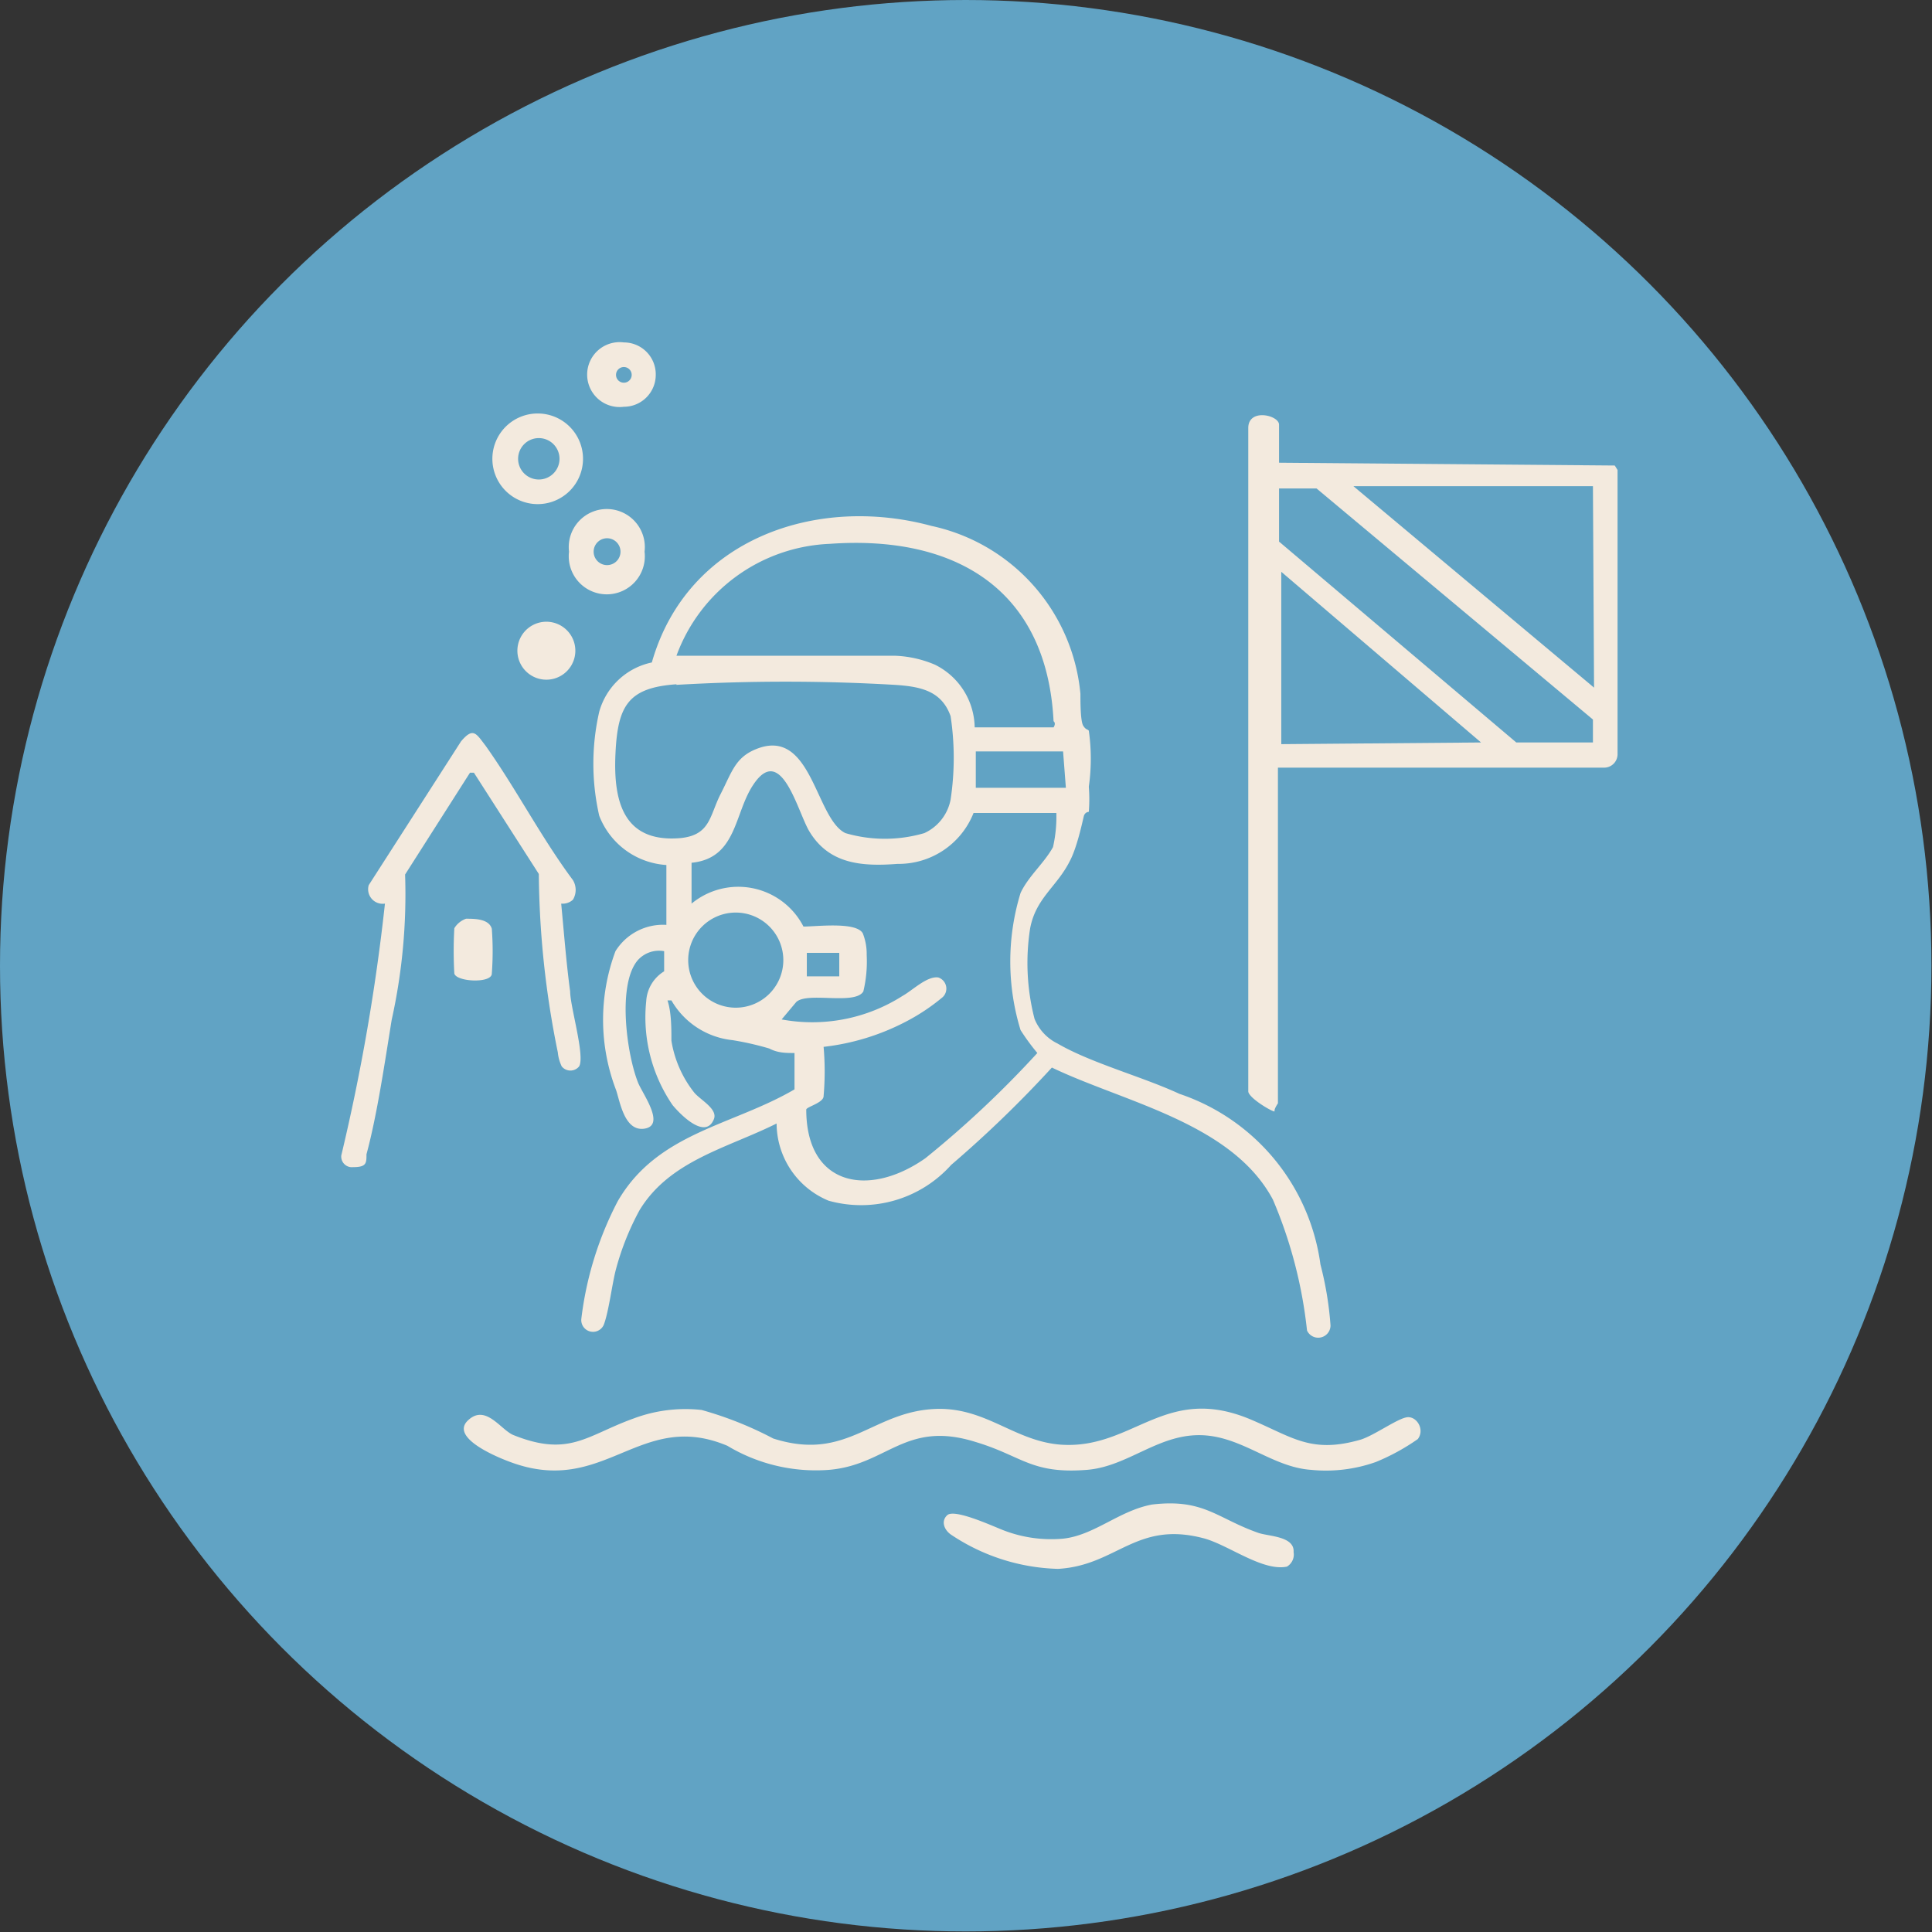
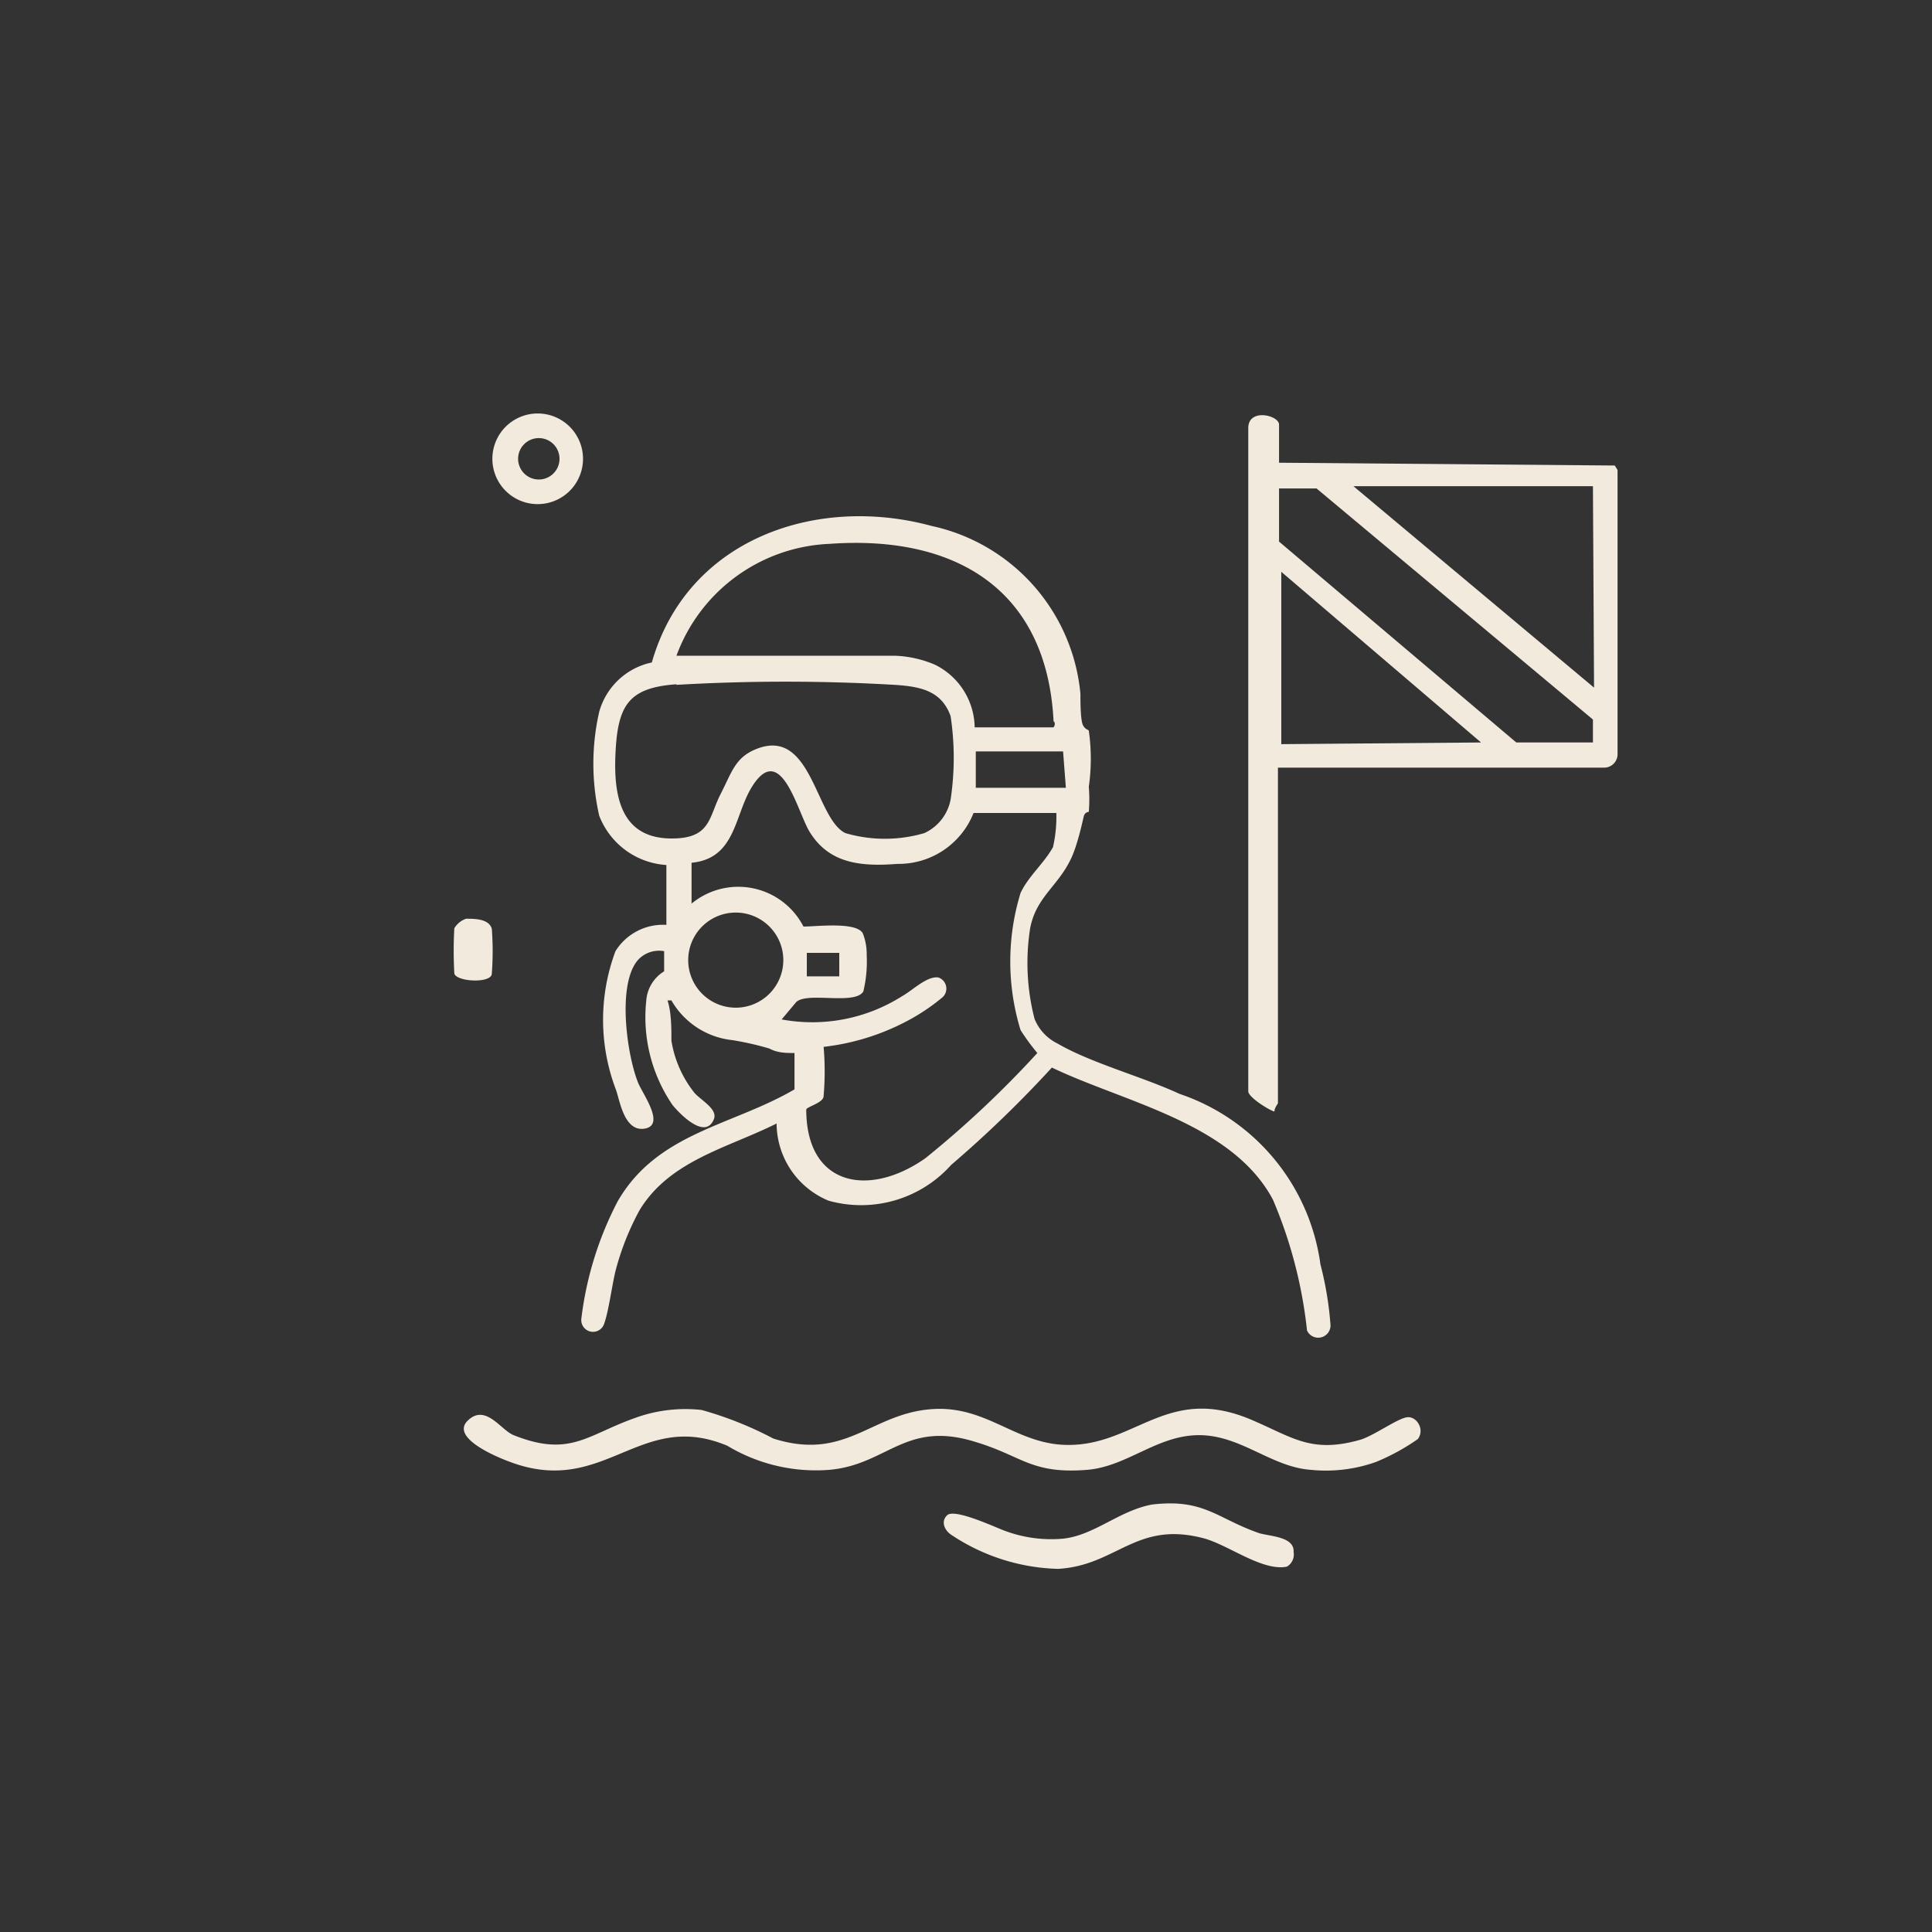
<svg xmlns="http://www.w3.org/2000/svg" viewBox="0 0 34.53 34.53">
  <rect x="0" y="0" width="34.53" height="34.53" fill="#333333" stroke="none" />
  <defs>
    <style>.cls-1{fill:#61a3c4;}.cls-2{fill:#f3eade;}</style>
  </defs>
  <g id="Layer_2" data-name="Layer 2">
    <g id="Layer_1-2" data-name="Layer 1">
-       <circle class="cls-1" cx="17.26" cy="17.26" r="17.26" />
      <path class="cls-2" d="M12,18.6a2,2,0,0,0,.41.93c.11.13.42.29.35.47-.15.38-.6-.08-.74-.25a2.78,2.78,0,0,1-.47-1.86.67.67,0,0,1,.32-.53V17a.51.51,0,0,0-.47.16c-.37.43-.2,1.67,0,2.18.07.19.5.76.13.83s-.45-.49-.52-.69A3.51,3.51,0,0,1,11,17a1,1,0,0,1,.91-.47V15.46a1.38,1.38,0,0,1-1.2-.88,4.17,4.17,0,0,1,0-1.86,1.24,1.24,0,0,1,.94-.88c.63-2.21,2.94-3,5-2.44a3.39,3.39,0,0,1,2.66,3c0,.14,0,.49.05.57s.08.06.1.09a3.54,3.54,0,0,1,0,1,2.89,2.89,0,0,1,0,.45s-.07,0-.09.08-.12.56-.25.8c-.23.46-.61.66-.71,1.21a4,4,0,0,0,.08,1.61.84.84,0,0,0,.41.44c.6.35,1.51.59,2.18.9A3.75,3.75,0,0,1,23.6,22.6a6,6,0,0,1,.18,1.09.22.22,0,0,1-.42.09,8.16,8.16,0,0,0-.61-2.34c-.73-1.37-2.66-1.74-3.95-2.36A20.64,20.64,0,0,1,17,20.82a2.16,2.16,0,0,1-2.19.64,1.5,1.5,0,0,1-.93-1.38c-.88.44-1.91.66-2.45,1.55a4.8,4.8,0,0,0-.42,1.05c-.07.26-.13.77-.22,1a.21.21,0,0,1-.4-.11,6.1,6.1,0,0,1,.65-2.1c.71-1.23,2.05-1.35,3.16-2l0-.65c-.15,0-.3,0-.45-.08a5.23,5.23,0,0,0-.66-.15,1.43,1.43,0,0,1-1.09-.71s-.07,0-.07,0C12,18.09,12,18.38,12,18.6ZM17.42,13h1.41s.05-.07,0-.11c-.12-2.37-1.77-3.33-4-3.17a3.05,3.05,0,0,0-2.74,2H16a2,2,0,0,1,.71.16A1.27,1.27,0,0,1,17.42,13Zm-5.33-.77c-.87.06-1.05.39-1.09,1.24s.14,1.59,1.15,1.51c.55-.05.53-.4.73-.79s.26-.65.63-.8c1-.41,1.06,1.24,1.6,1.5a2.51,2.51,0,0,0,1.41,0,.83.83,0,0,0,.47-.6,5,5,0,0,0,0-1.49c-.16-.45-.53-.53-1-.56A33.65,33.65,0,0,0,12.09,12.24ZM19,13.43l-1.56,0v.65H19l.05,0Zm-.13,1.1H17.4a1.44,1.44,0,0,1-1.36.91c-.65.05-1.23,0-1.58-.59-.21-.36-.5-1.58-1-.82-.34.51-.29,1.31-1.1,1.39l0,0,0,.73a1.31,1.31,0,0,1,2,.41c.24,0,.94-.09,1.06.12a1,1,0,0,1,.07.39,2.28,2.28,0,0,1-.06.65c-.15.25-1,0-1.2.19l-.26.31a3,3,0,0,0,2.16-.42c.18-.1.44-.36.64-.33a.21.21,0,0,1,.08.35,3.61,3.61,0,0,1-.66.44,4.19,4.19,0,0,1-1.47.45,5.08,5.08,0,0,1,0,.88c0,.12-.3.19-.31.24,0,1.37,1.12,1.58,2.13.87a18.25,18.25,0,0,0,2-1.88,3.91,3.91,0,0,1-.3-.41,4.18,4.18,0,0,1,0-2.45c.14-.3.42-.53.58-.82A2.47,2.47,0,0,0,18.88,14.53ZM14,17.16a.85.85,0,1,0-.85.85A.85.85,0,0,0,14,17.16Zm1-.13h-.58l0,.42H15Z" />
      <path class="cls-2" d="M22.86,8.27l6,.05.05.08,0,5.08a.24.24,0,0,1-.24.24c-1.94,0-3.89,0-5.83,0v6s-.07.1-.06.14-.45-.22-.47-.35l0-11.86c0-.36.55-.23.55-.06Zm5.61.42-4.28,0,4.3,3.6Zm0,4.58,0-.41L23.53,8.73h-.67v.95l4.24,3.59Zm-2,0-3.57-3.05V13.3Z" />
      <path class="cls-2" d="M16.79,25.18c.86,0,1.36.58,2.17.64,1.31.09,1.87-1.12,3.44-.43.72.31,1.05.59,1.92.34.25-.08.66-.38.83-.4s.32.22.19.39a3.82,3.82,0,0,1-.75.41,2.67,2.67,0,0,1-1.16.14c-.71-.05-1.25-.62-2-.62s-1.28.56-2,.62c-1,.08-1.16-.25-2-.5-1.25-.39-1.57.41-2.61.5A3.07,3.07,0,0,1,13,25.84c-1.57-.66-2.19.92-3.88.29-.22-.08-1.08-.43-.76-.74s.59.17.82.26c1,.4,1.31,0,2.15-.3a2.63,2.63,0,0,1,1.21-.15,6.45,6.45,0,0,1,1.28.51C15.17,26.14,15.6,25.19,16.79,25.18Z" />
-       <path class="cls-2" d="M10.24,16.08a.27.27,0,0,1-.21.07c.05.52.09,1.05.16,1.57,0,.27.27,1.16.16,1.34a.2.2,0,0,1-.31,0,.72.72,0,0,1-.07-.25,16.47,16.47,0,0,1-.34-3.19L8.47,13.81H8.4L7.24,15.63A10.37,10.37,0,0,1,7,18.23c-.12.74-.26,1.7-.45,2.4,0,.16,0,.23-.24.23a.19.19,0,0,1-.21-.21,36.19,36.19,0,0,0,.78-4.5.26.26,0,0,1-.29-.33l1.65-2.57c.22-.26.27-.14.44.08.54.76,1,1.65,1.56,2.4A.34.34,0,0,1,10.24,16.08Z" />
      <path class="cls-2" d="M20.59,26.89c.93-.11,1.16.25,1.91.51.19.06.64.06.62.34A.25.25,0,0,1,23,28c-.44.09-1.06-.4-1.5-.51-1.2-.31-1.54.49-2.59.55A3.6,3.6,0,0,1,17,27.43c-.12-.08-.19-.24-.07-.35s.71.15.93.24A2.37,2.37,0,0,0,19,27.5C19.56,27.44,20,27,20.59,26.89Z" />
      <path class="cls-2" d="M10.42,8.2a.81.81,0,1,1-.81-.81A.81.81,0,0,1,10.42,8.2ZM10,8.2a.37.37,0,1,0-.37.37A.37.37,0,0,0,10,8.2Z" />
-       <path class="cls-2" d="M11.52,9.86a.68.68,0,1,1-1.35,0,.68.68,0,1,1,1.35,0Zm-.43,0a.24.24,0,1,0-.24.24A.24.24,0,0,0,11.09,9.86Z" />
-       <path class="cls-2" d="M11.72,6.7a.57.57,0,0,1-.57.57.58.58,0,1,1,0-1.15A.57.57,0,0,1,11.72,6.7Zm-.43,0a.14.14,0,0,0-.28,0,.14.14,0,0,0,.28,0Z" />
-       <path class="cls-2" d="M9.63,11.13a.5.5,0,1,1,.27,1A.5.5,0,0,1,9.63,11.13Z" />
      <path class="cls-2" d="M8.33,16.42c.15,0,.41,0,.46.18a5.34,5.34,0,0,1,0,.8c0,.18-.63.15-.67,0a7.24,7.24,0,0,1,0-.81A.4.4,0,0,1,8.33,16.42Z" />
    </g>
  </g>
</svg>